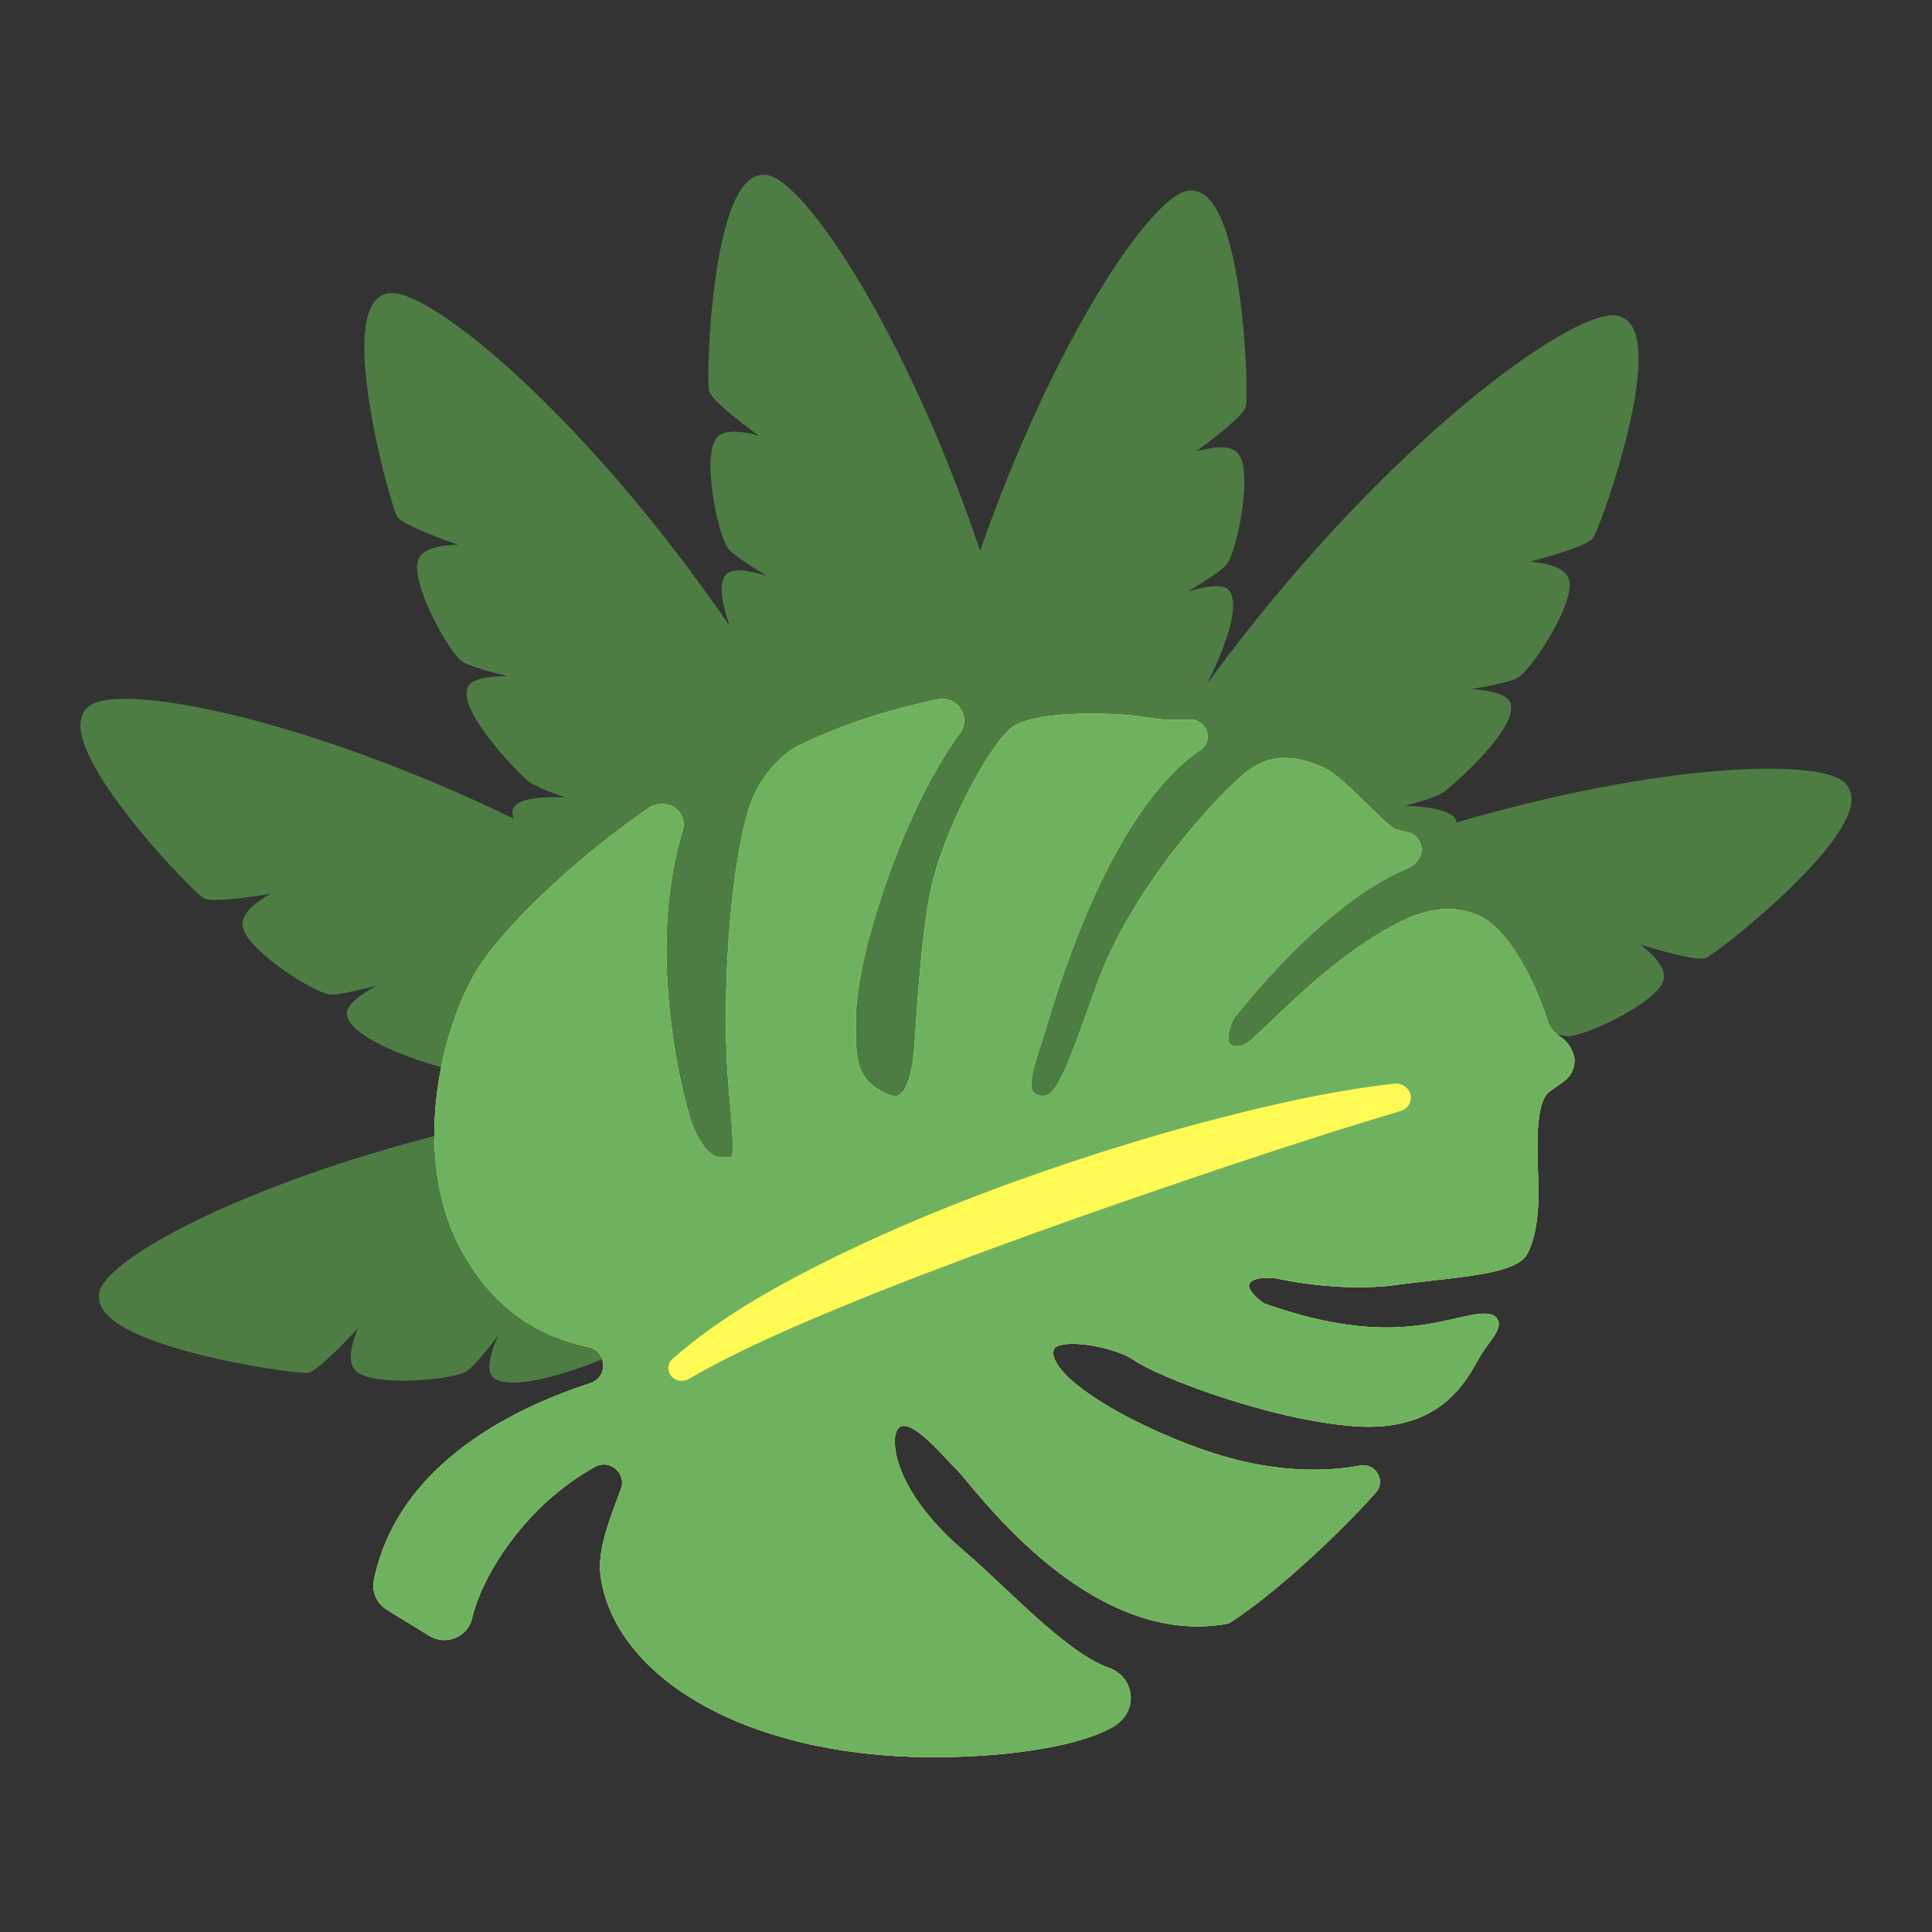
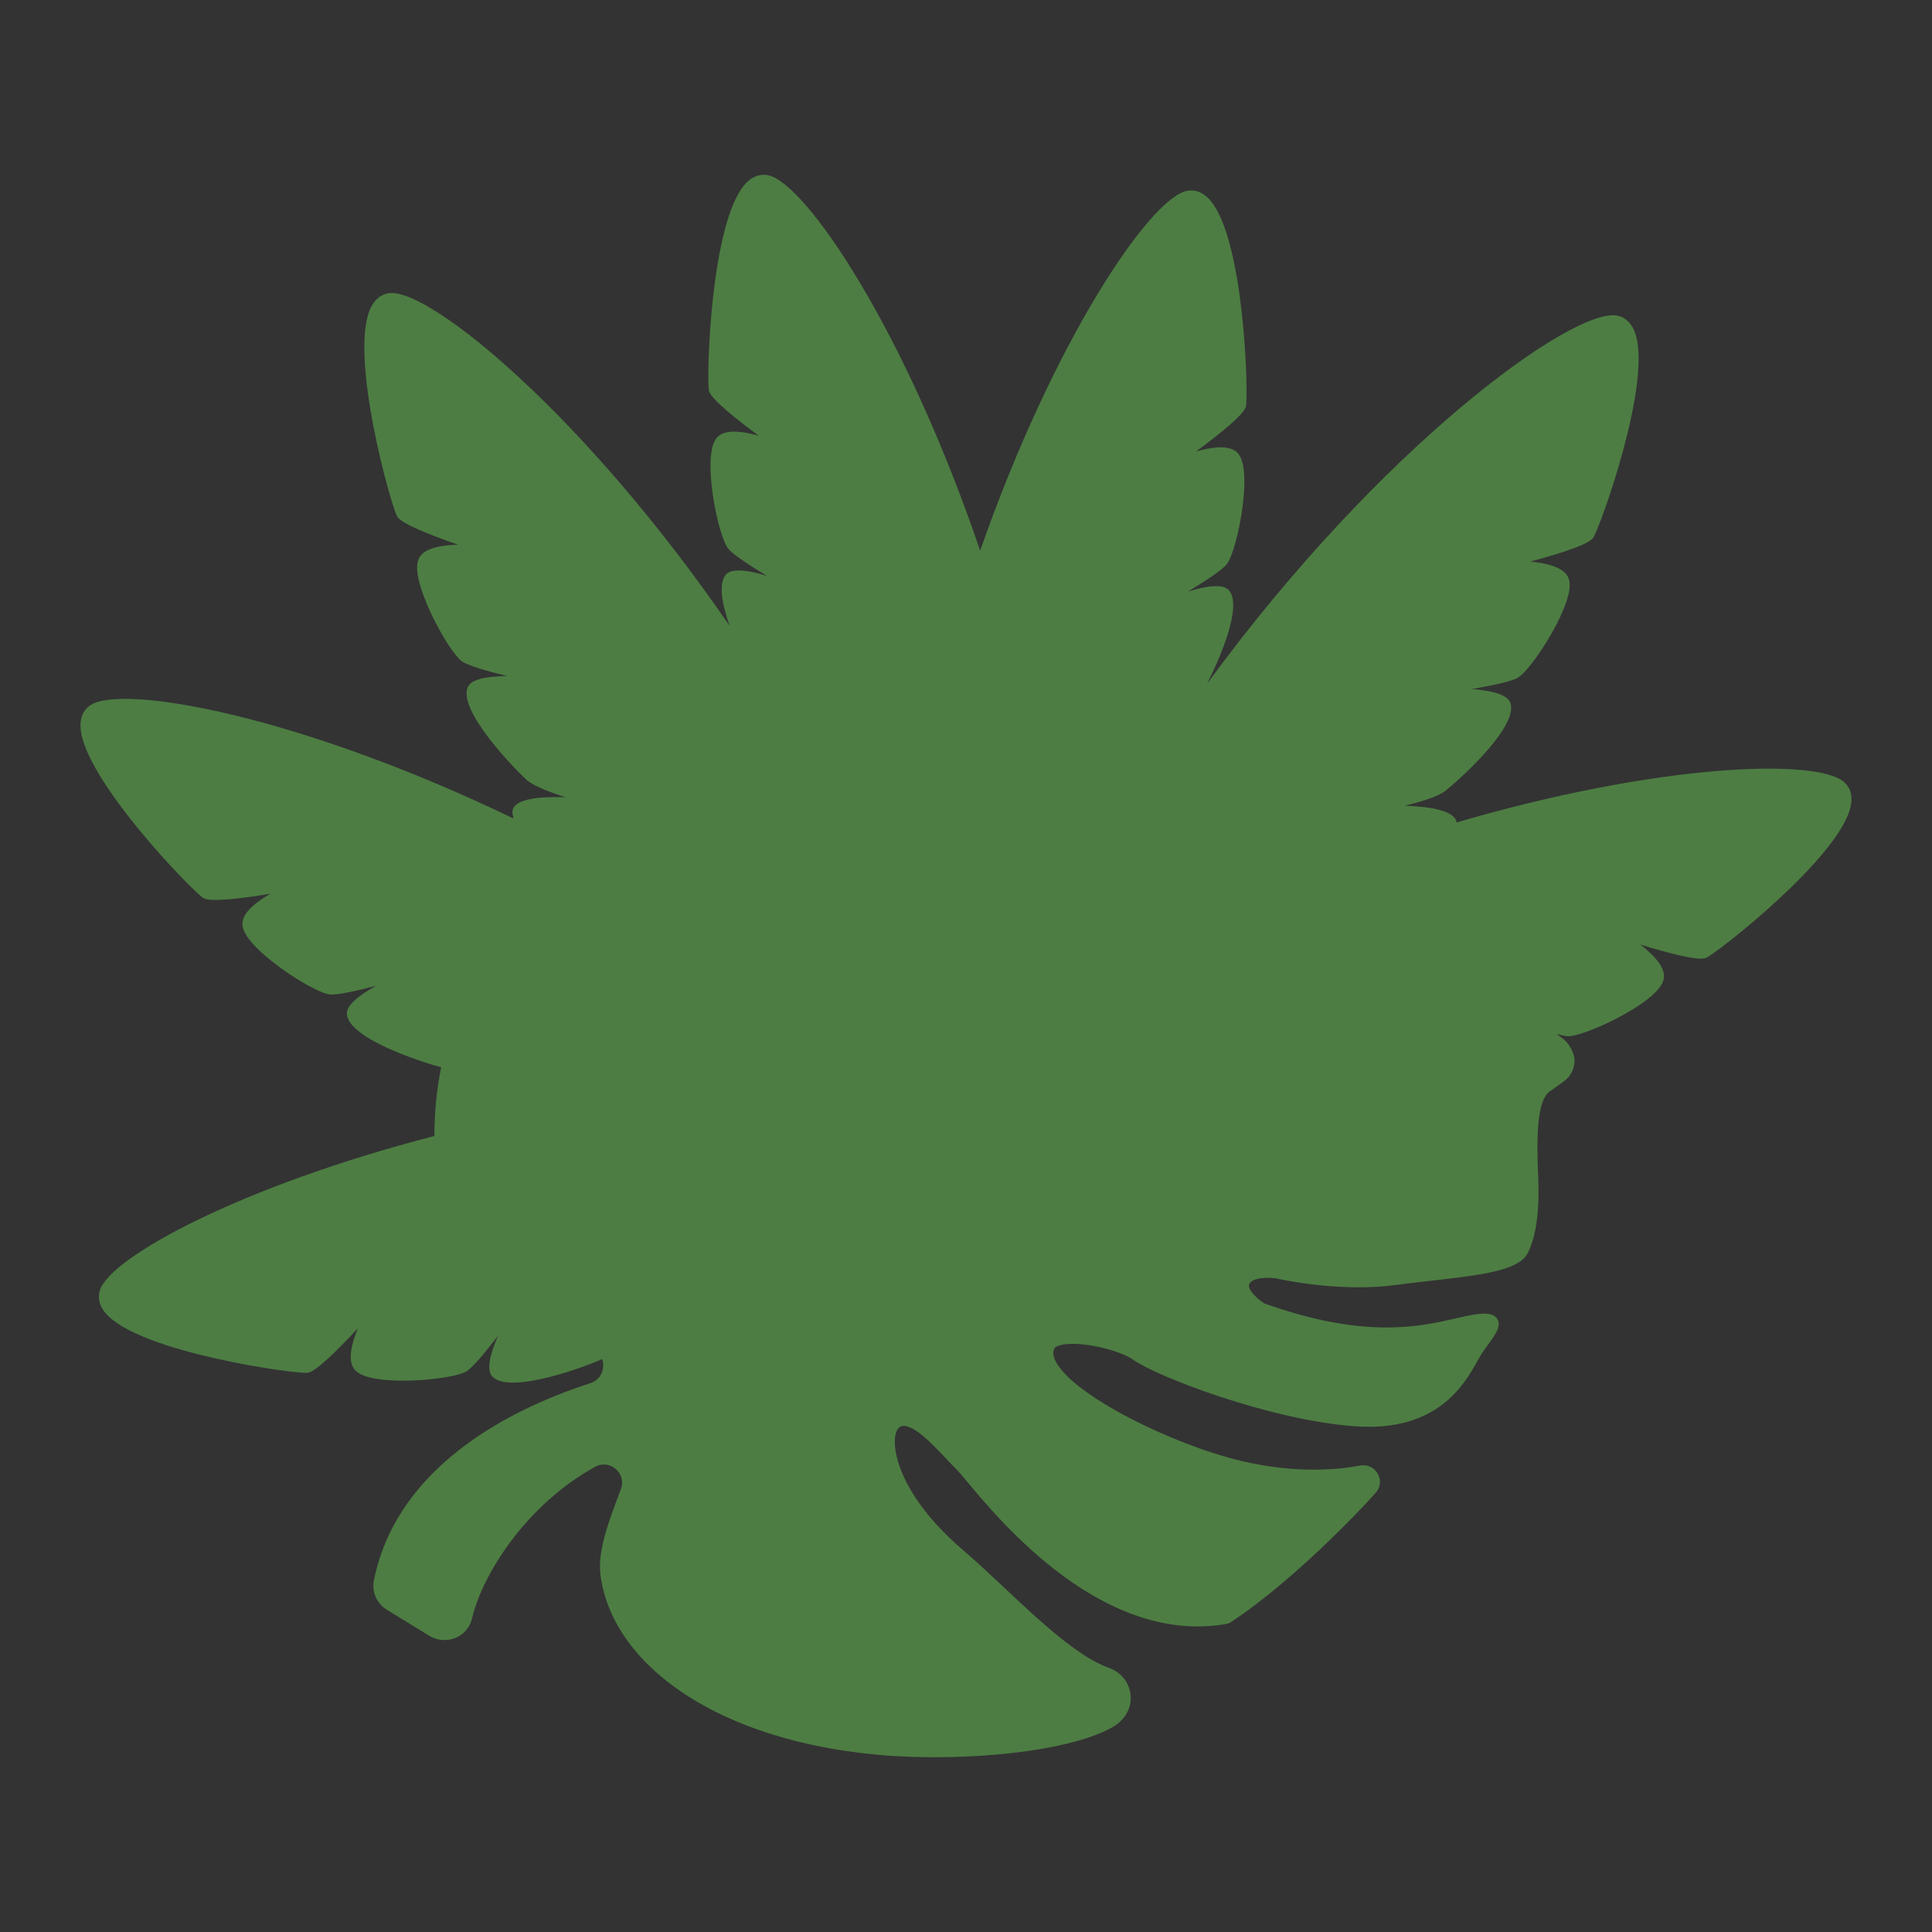
<svg xmlns="http://www.w3.org/2000/svg" version="1.1" id="Capa_1" x="0px" y="0px" viewBox="0 0 1200 1200" enable-background="new 0 0 1200 1200" xml:space="preserve">
  <rect x="0" y="0" width="1200" height="1200" fill="#333333" stroke="none" />
  <g>
    <path fill="#4D7D43" d="M1149.629,500.154c-5.938,31.718-84.163,92.661-90.173,94.883c-5.026,1.846-24.152-3.273-40.662-8.37   c7.7,5.914,14.618,13.018,14.752,19.504c0.069,3.02-1.567,6.223-4.995,9.793c-12.005,12.492-44.807,27.489-54.406,27.669   c-1.527,0.027-4.02-0.511-7.171-1.448c1.044,0.921,2.21,1.844,3.515,2.762c4.085,2.879,7.732,9.456,7.487,14.402   c-0.245,4.937-2.588,9.342-6.617,12.286c-3.086,2.253-6.169,4.468-8.747,6.255c-8.198,5.64-8.303,29.205-7.186,53.826   c1.664,36.862-7.634,48.438-8.033,48.913c-7.613,9.099-30.281,11.664-58.974,14.914c-7.347,0.828-14.984,1.695-22.658,2.712   c-20.672,2.731-48.145,1.133-73.516-4.294c-5.51-0.712-14.305-0.366-16.263,3.497c-1.53,3.053,4.323,8.829,9.203,12.09   c62.382,22.278,96.352,14.508,118.845,9.365c3.168-0.722,6.091-1.389,8.822-1.915c8.355-1.607,14.453-1.855,17.05,2.141   c2.848,4.348-0.818,9.363-5.418,15.686c-1.716,2.367-3.564,4.908-5.085,7.46c-0.563,0.955-1.166,2.036-1.833,3.22   c-8.025,14.33-24.731,44.146-76.084,40.377c-53.481-3.93-123.383-31.168-137.355-41.16c-9.033-6.447-34.206-12.282-45.715-9.167   c-1.954,0.531-3.279,1.299-3.635,2.109c-0.967,2.183-0.661,4.763,0.914,7.866c10.708,21.132,72.385,51.696,115.35,61.896   c34.42,8.174,60.926,5.296,73.665,2.852c4.434-0.848,8.761,1.106,11.009,4.981c2.272,3.892,1.781,8.547-1.209,11.902   c-20.251,22.691-59.756,60.865-90.658,80.816l-1.456,0.572c-76.643,13.838-140.588-62.939-161.599-88.168   c-2.898-3.474-5.179-6.212-6.347-7.349c-2.055-1.996-4.375-4.466-6.865-7.122c-8.073-8.608-21.578-23.012-28.297-19.798   c-1.687,0.806-2.919,3.237-3.375,6.671c-1.279,11.619,5.815,38.846,42.675,70.359c28.226,24.134,63.267,63.205,90.388,72.882   c7.956,2.835,13.202,10.009,13.365,18.48c0.147,7.726-4.702,14.62-11.519,18.392c-24.353,13.476-73.039,18.86-113.921,18.541   c-115.375-0.901-195.287-50.448-203.866-112.687c-2.157-15.652,5.351-34.306,12.664-53.991c3.593-9.676-6.935-18.715-16.047-13.701   c-42.549,23.414-70.037,66.602-76.478,94.257c-2.706,11.618-16.294,17.012-26.552,10.707l-26.28-16.154   c-6.259-3.847-9.554-11.153-8.108-18.285c15.323-75.624,93.86-109.292,134.384-122.463c7.023-2.282,9.364-9.368,7.38-15.051   c-0.28,0.151-0.578,0.344-0.845,0.467c-7.033,3.256-56.191,22.153-67.35,10.452c-3.815-3.993-1.456-13.806,3.509-25.261   c-8.42,10.961-16.169,20.168-19.82,22.198c-8.397,4.658-44.297,8.125-60.945,3.335c-4.758-1.371-7.776-3.321-9.232-5.97   c-3.137-5.677-0.712-15.292,2.984-24.271c-11.729,12.687-25.711,26.707-30.986,27.627c-6.317,1.092-104.553-12.427-125.591-36.895   c-4.991-5.805-4.723-11.074-3.601-14.501c0.008-0.021,0.015-0.042,0.023-0.071c6.83-20.461,87.25-64.42,207.712-95.607   c-0.088-14.576,1.461-29.016,4.185-42.687c-9.969-2.546-57.002-17.287-58.572-32.834c-0.559-5.495,7.324-11.791,18.276-17.786   c-13.373,3.482-25.14,5.993-29.27,5.355c-9.488-1.477-39.957-20.777-50.162-34.78c-2.911-4.001-4.099-7.395-3.62-10.379   c1.011-6.407,8.826-12.509,17.253-17.326c-17.046,2.814-36.69,5.298-41.421,2.787c-5.654-3.017-74.904-73.99-76.494-106.221   c-0.375-7.648,3.072-11.641,6.06-13.656c0.019-0.013,0.038-0.027,0.061-0.042c20.011-13.333,130.103,6.395,262.808,70.369   c-0.521-2.086-0.766-3.743-0.613-4.761c1.142-7.443,16.253-9.01,32.993-8.404c-10.442-3.338-20.111-7.161-24.252-10.833   c-5.8-5.139-42.807-42.614-36.552-57.523c2.13-5.097,12.063-6.864,24.551-6.903c-13.419-3.325-24.957-6.736-28.282-9.268   c-7.631-5.83-25.186-37.335-27.466-54.51c-0.651-4.905-0.073-8.454,1.77-10.848c3.949-5.146,13.729-6.778,23.436-6.987   c-16.322-5.665-34.771-12.861-37.728-17.326c-3.528-5.349-30.492-100.776-16.499-129.854c3.321-6.897,8.255-8.763,11.844-9.105   c0.023-0.002,0.046-0.004,0.073-0.008c25.213-2.275,120.649,75.276,210.926,206.611c-4.543-12.995-7.117-25.97-2.337-31.67   c3.543-4.237,13.557-2.982,25.493,0.68c-11.829-7.15-21.838-13.827-24.263-17.23c-5.562-7.828-12.997-43.119-10.09-60.198   c0.835-4.878,2.436-8.096,4.907-9.837c5.294-3.746,15.12-2.408,24.451,0.268c-13.909-10.245-29.396-22.583-30.898-27.724   c-1.785-6.156,0.728-105.285,22.708-128.912c5.214-5.606,10.481-5.926,14.009-5.19c0.023,0.006,0.046,0.011,0.073,0.015   c23.279,4.98,84.956,95.804,131.578,233.168c46.186-131.902,105.507-218.558,128.226-223.419c0.031-0.006,0.05-0.01,0.073-0.015   c3.532-0.735,8.795-0.416,14.012,5.19c21.976,23.627,24.493,122.756,22.708,128.912c-1.502,5.141-16.989,17.479-30.902,27.724   c9.335-2.676,19.157-4.016,24.455-0.268c2.467,1.739,4.072,4.959,4.903,9.835c2.911,17.081-4.524,52.372-10.086,60.2   c-2.425,3.404-12.434,10.08-24.263,17.23c11.936-3.662,21.95-4.917,25.493-0.68c8.385,9.998-5.78,42.355-13.675,57.963   c108.169-147.945,226.896-233.22,254.308-228.729c0.031,0.006,0.054,0.01,0.073,0.013c3.555,0.601,8.343,2.817,11.159,9.939   c11.848,30.015-21.946,123.239-25.853,128.32c-3.271,4.239-22.191,10.082-38.881,14.551c9.669,0.912,19.303,3.245,22.869,8.665   c1.666,2.521,1.984,6.102,0.981,10.948c-3.516,16.966-23.305,47.119-31.338,52.38c-3.497,2.283-15.254,4.853-28.875,7.198   c12.45,0.942,22.233,3.425,23.987,8.661c5.16,15.323-34.46,50.022-40.62,54.728c-4.394,3.363-14.315,6.478-24.968,9.05   c16.453,0.596,31.112,3.199,32.177,10.417c126.223-36.944,223.919-39.879,240.667-25.083c0.023,0.019,0.038,0.034,0.057,0.05   C1148.166,488.204,1151.039,492.627,1149.629,500.154z" />
-     <path fill="#FFFA54" d="M977.975,659.348c-0.245,4.937-2.588,9.342-6.617,12.286c-3.086,2.253-6.169,4.468-8.747,6.255   c-8.198,5.64-8.303,29.205-7.186,53.826c1.664,36.862-7.634,48.438-8.033,48.913c-7.613,9.099-30.281,11.664-58.974,14.914   c-7.347,0.828-14.984,1.695-22.658,2.712c-20.672,2.731-48.145,1.133-73.516-4.294c-5.51-0.712-14.305-0.366-16.263,3.497   c-1.53,3.053,4.323,8.829,9.203,12.09c62.382,22.278,96.352,14.508,118.845,9.365c3.168-0.722,6.091-1.389,8.822-1.915   c8.355-1.607,14.453-1.855,17.05,2.141c2.848,4.348-0.818,9.363-5.418,15.686c-1.716,2.367-3.564,4.908-5.085,7.46   c-0.563,0.955-1.166,2.036-1.833,3.22c-8.025,14.33-24.731,44.146-76.084,40.377c-53.481-3.93-123.383-31.168-137.355-41.16   c-9.033-6.447-34.206-12.282-45.715-9.167c-1.954,0.531-3.279,1.299-3.635,2.109c-0.967,2.183-0.661,4.763,0.914,7.866   c10.708,21.132,72.385,51.696,115.35,61.896c34.42,8.174,60.926,5.296,73.665,2.852c4.434-0.848,8.761,1.106,11.009,4.981   c2.272,3.892,1.781,8.547-1.209,11.902c-20.251,22.691-59.756,60.865-90.658,80.816l-1.456,0.572   c-76.643,13.838-140.588-62.939-161.599-88.168c-2.898-3.474-5.179-6.212-6.347-7.349c-2.055-1.996-4.375-4.466-6.865-7.122   c-8.073-8.608-21.578-23.012-28.297-19.798c-1.687,0.806-2.919,3.237-3.375,6.671c-1.279,11.619,5.815,38.846,42.675,70.359   c28.226,24.134,63.267,63.205,90.388,72.882c7.956,2.835,13.202,10.009,13.365,18.48c0.147,7.726-4.702,14.62-11.519,18.392   c-24.353,13.476-73.039,18.86-113.921,18.541c-115.375-0.901-195.287-50.448-203.866-112.687   c-2.157-15.652,5.351-34.306,12.664-53.991c3.593-9.676-6.935-18.715-16.047-13.701c-42.549,23.414-70.037,66.602-76.478,94.257   c-2.706,11.618-16.294,17.012-26.552,10.707l-26.28-16.154c-6.259-3.847-9.554-11.153-8.108-18.285   c15.323-75.624,93.86-109.292,134.384-122.463c11.346-3.687,10.536-19.924-1.132-22.501c-0.132-0.029-0.268-0.059-0.404-0.088   l-1.26-0.282c-33.572-7.427-58.555-26.418-76.371-58.04c-34.127-60.541-12.679-146.179,12.972-182.095   c19.82-27.745,59.892-64.642,102.249-94.179c4.721-3.291,12.666-3.507,17.109,0.164c4.204,3.472,5.872,8.937,4.221,14.174   c-24.162,77.882,2.298,173.956,6.738,184.093c5.66,12.898,11.81,18.967,18.81,18.548l1.291-0.069   c1.245-0.067,2.957-0.155,3.336-0.4c2.143-2.155,0.18-23.529-1.565-42.382c-4.526-48.733-0.396-132.438,12.739-174.598   c7.445-23.842,27.113-37.473,31.463-38.805c0.306-0.113,1.117-0.508,2.342-1.083c9.341-4.398,37.78-17.786,83.272-27.23   c5.589-1.159,11.208,1.163,14.321,5.918c3.061,4.696,2.907,10.643-0.418,15.124c-25.569,34.567-46.841,89.653-57.346,130.353   c-4.31,16.703-7.28,35.232-7.341,45.433c-0.153,25.913-1.048,39.752,20.816,48.839c3.202,1.328,4.943,0.711,5.982,0.127   c2.306-1.309,6.51-5.949,8.741-22.385c0.402-3.162,0.883-10.066,1.484-18.801c1.482-21.865,3.716-54.9,8.561-81.997   c6.901-38.575,36.763-93.556,50.855-104.858c14.641-11.732,68.494-9.449,84.465-6.544c9.264,1.695,14.453,1.602,24.799,1.431   l2.005-0.034c4.681-0.08,8.793,2.848,10.234,7.279c1.438,4.431-0.117,8.991-3.972,11.595   c-48.482,32.932-80.347,120.738-95.028,170.137c-1.226,4.148-2.526,8.174-3.766,12.028c-4.105,12.723-7.977,24.735-5.3,29.731   c0.412,0.758,1.224,1.849,3.513,2.524c10.247,2.984,15.068-9.433,36.138-68.595c21.582-60.652,77.241-120.849,94.754-133.497   c16.596-11.994,33.24-7.137,45.883-1.559c7.531,3.313,18.113,13.7,28.343,23.743c6.374,6.251,12.967,12.719,15.782,14.185   c1.98,1.027,5.097,1.679,7.583,2.132c4.92,0.895,8.515,4.5,9.375,9.284c0.944,5.248-3.061,11.093-8.033,13.146   c-32.407,13.385-70.355,46.018-107.535,92.326c-3.988,5.126-5.123,14.015-3.654,16.452c1.492,2.473,7.931,3.429,13.737-2.27   c0,0,0.023,0.031,0.025,0.033c0.431-0.393,0.827-0.804,1.268-1.191c2.605-2.285,6.087-5.638,10.32-9.705   c15.464-14.867,41.352-39.752,70.143-56.453c12.132-7.036,34.709-20.134,58.628-9.992c23.579,10.006,40.614,55.428,43.566,66.137   c0.916,3.321,4.068,6.953,9.134,10.521C974.573,647.825,978.22,654.402,977.975,659.348z" />
-     <path fill="#6EB25F" d="M970.488,644.946c-5.066-3.568-8.219-7.2-9.134-10.521c-2.952-10.708-19.986-56.131-43.566-66.137   c-23.918-10.142-46.496,2.956-58.628,9.992c-28.791,16.701-54.678,41.586-70.143,56.453c-4.233,4.067-7.715,7.42-10.32,9.705   c-0.441,0.387-0.837,0.799-1.268,1.191c-0.002-0.002-0.025-0.033-0.025-0.033c-5.805,5.699-12.245,4.742-13.737,2.27   c-1.469-2.436-0.333-11.325,3.654-16.452c37.18-46.307,75.128-78.941,107.535-92.326c4.972-2.053,8.977-7.898,8.033-13.146   c-0.86-4.784-4.455-8.389-9.375-9.284c-2.486-0.453-5.602-1.105-7.583-2.132c-2.815-1.466-9.408-7.934-15.782-14.185   c-10.23-10.043-20.812-20.431-28.343-23.743c-12.643-5.578-29.287-10.435-45.883,1.559   c-17.514,12.649-73.173,72.845-94.754,133.497c-21.07,59.162-25.891,71.579-36.138,68.595c-2.289-0.675-3.101-1.767-3.513-2.524   c-2.678-4.996,1.195-17.008,5.3-29.731c1.239-3.855,2.54-7.881,3.766-12.028c14.681-49.4,46.546-137.205,95.028-170.137   c3.856-2.605,5.411-7.164,3.972-11.595c-1.44-4.431-5.552-7.36-10.234-7.279l-2.005,0.034c-10.347,0.171-15.535,0.264-24.799-1.431   c-15.972-2.906-69.825-5.189-84.465,6.544c-14.093,11.301-43.955,66.282-50.855,104.858c-4.846,27.098-7.079,60.132-8.561,81.997   c-0.601,8.735-1.082,15.638-1.484,18.801c-2.231,16.436-6.435,21.076-8.741,22.385c-1.038,0.583-2.779,1.201-5.982-0.127   c-21.863-9.086-20.969-22.925-20.816-48.839c0.061-10.201,3.032-28.731,7.341-45.433c10.505-40.7,31.777-95.787,57.346-130.353   c3.325-4.481,3.478-10.428,0.418-15.124c-3.112-4.756-8.732-7.077-14.321-5.918c-45.493,9.444-73.931,22.832-83.272,27.23   c-1.226,0.576-2.036,0.97-2.342,1.083c-4.35,1.332-24.018,14.963-31.463,38.805c-13.135,42.16-17.265,125.865-12.739,174.598   c1.745,18.853,3.708,40.227,1.565,42.382c-0.379,0.245-2.092,0.333-3.336,0.4l-1.291,0.069c-7,0.419-13.151-5.65-18.81-18.548   c-4.44-10.138-30.9-106.211-6.738-184.093c1.651-5.237-0.017-10.702-4.221-14.174c-4.444-3.671-12.388-3.455-17.109-0.164   c-42.357,29.537-82.429,66.434-102.249,94.179c-25.652,35.916-47.099,121.553-12.972,182.095   c17.816,31.622,42.8,50.613,76.371,58.04l1.26,0.282c0.136,0.029,0.272,0.059,0.404,0.088c11.668,2.577,12.478,18.814,1.132,22.501   c-40.524,13.172-119.062,46.839-134.384,122.463c-1.446,7.133,1.848,14.439,8.108,18.285l26.28,16.154   c10.258,6.305,23.846,0.912,26.552-10.707c6.441-27.655,33.93-70.844,76.478-94.257c9.111-5.013,19.64,4.025,16.047,13.701   c-7.313,19.685-14.821,38.339-12.664,53.991c8.579,62.238,88.491,111.785,203.866,112.687   c40.882,0.319,89.568-5.065,113.921-18.541c6.817-3.771,11.666-10.666,11.519-18.392c-0.163-8.47-5.409-15.645-13.365-18.48   c-27.121-9.676-62.162-48.748-90.388-72.882c-36.86-31.513-43.955-58.74-42.675-70.359c0.456-3.434,1.687-5.865,3.375-6.671   c6.719-3.214,20.224,11.189,28.297,19.798c2.49,2.656,4.809,5.126,6.865,7.122c1.168,1.137,3.449,3.875,6.347,7.349   c21.011,25.229,84.956,102.006,161.599,88.168l1.456-0.572c30.902-19.951,70.407-58.125,90.658-80.816   c2.99-3.355,3.48-8.01,1.209-11.902c-2.249-3.875-6.575-5.828-11.009-4.981c-12.739,2.444-39.245,5.322-73.665-2.852   c-42.964-10.2-104.641-40.765-115.35-61.896c-1.574-3.103-1.881-5.684-0.914-7.866c0.356-0.81,1.682-1.578,3.635-2.109   c11.509-3.115,36.682,2.72,45.715,9.167c13.972,9.992,83.874,37.23,137.355,41.16c51.353,3.769,68.059-26.046,76.084-40.377   c0.667-1.184,1.27-2.265,1.833-3.22c1.521-2.552,3.369-5.093,5.085-7.46c4.601-6.323,8.266-11.339,5.418-15.686   c-2.597-3.996-8.695-3.748-17.05-2.141c-2.731,0.527-5.654,1.193-8.822,1.915c-22.493,5.143-56.463,12.913-118.845-9.365   c-4.88-3.262-10.733-9.037-9.203-12.09c1.957-3.863,10.753-4.21,16.263-3.497c25.37,5.427,52.844,7.025,73.516,4.294   c7.675-1.017,15.311-1.884,22.658-2.712c28.693-3.25,51.361-5.816,58.974-14.914c0.398-0.475,9.697-12.051,8.033-48.913   c-1.117-24.621-1.011-48.186,7.186-53.826c2.578-1.787,5.662-4.002,8.747-6.255c4.03-2.944,6.372-7.349,6.617-12.286   C978.22,654.402,974.573,647.825,970.488,644.946z M869.884,690.122l-0.22,0.063c-37.81,11.188-75.492,23.558-113.049,36.085   c-37.508,12.705-74.985,25.49-112.155,38.935c-18.557,6.78-37.178,13.383-55.546,20.528c-18.5,6.826-36.83,14.051-55.046,21.367   c-36.297,14.87-72.506,30.08-105.737,49.216l-0.374,0.215c-3.911,2.252-9.035,1.063-11.44-2.658   c-2.111-3.264-1.429-7.392,1.41-9.877c30.691-26.902,66.469-46.357,102.492-64.088c36.188-17.622,73.468-32.786,111.266-46.487   c37.887-13.482,76.216-25.786,115.206-36.155c38.98-10.356,78.423-19.508,119.196-24.204c5.068-0.584,9.703,2.837,10.356,7.64   C876.821,684.968,874.059,688.891,869.884,690.122z" />
  </g>
</svg>